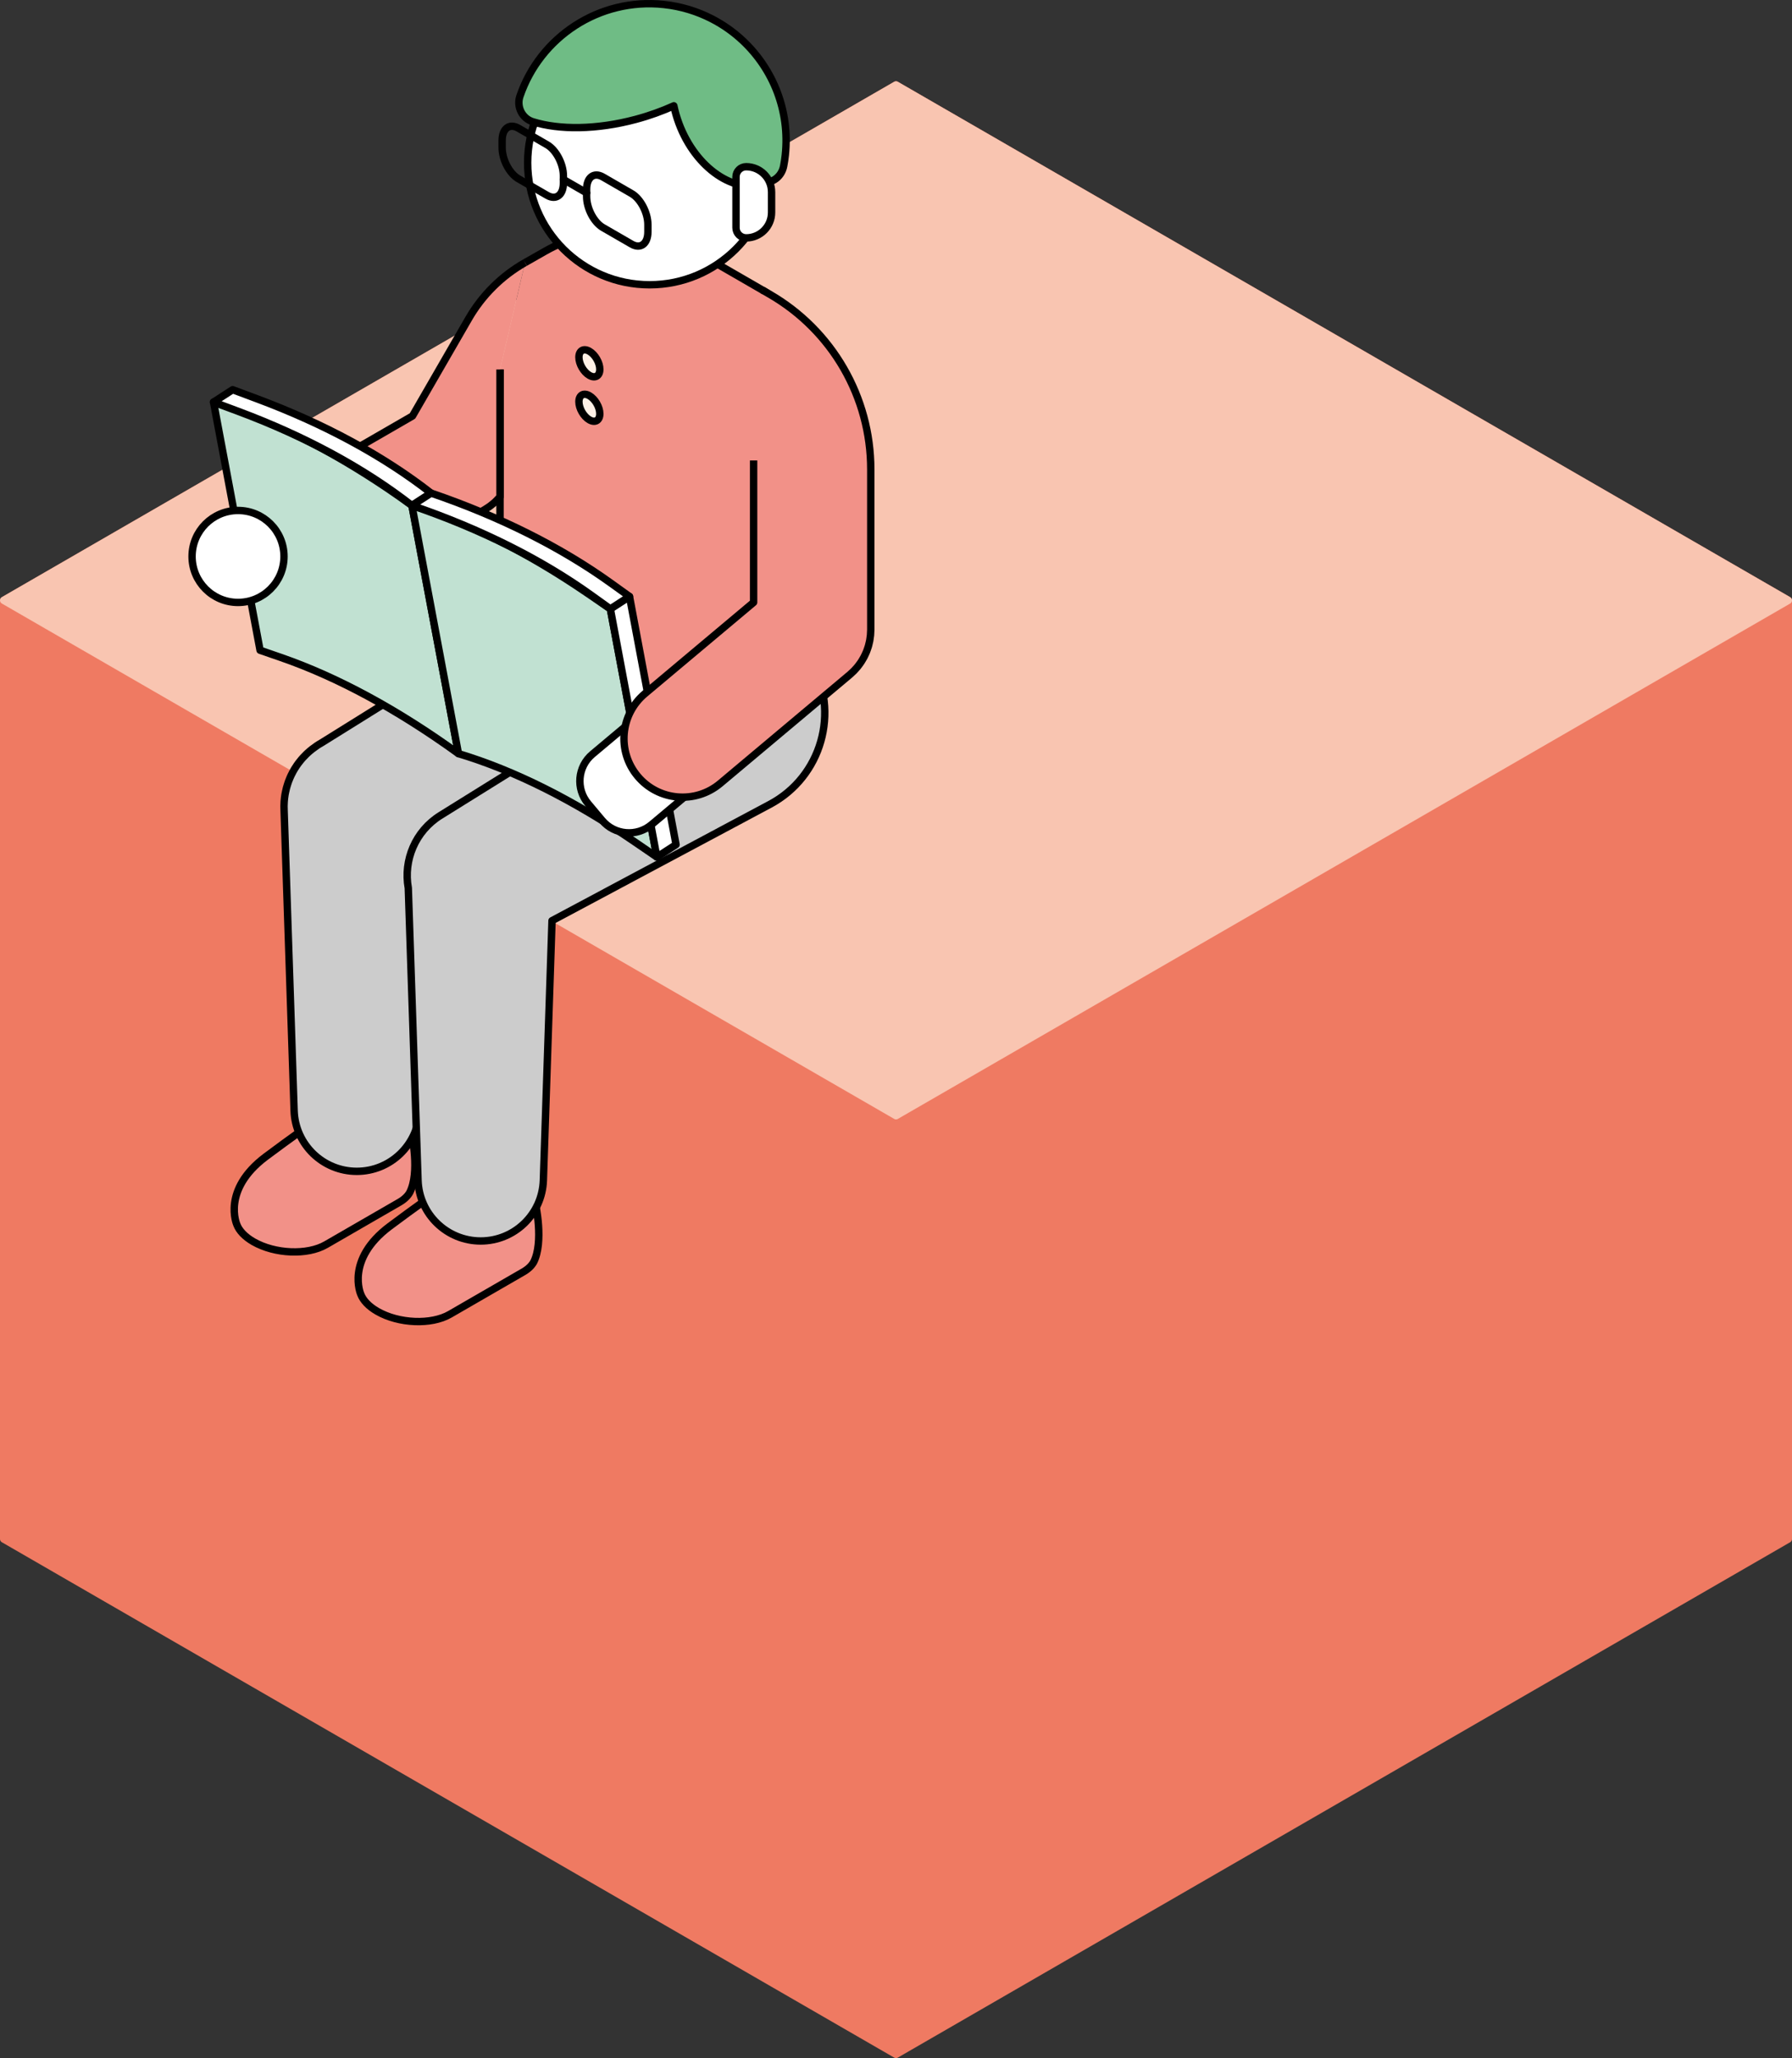
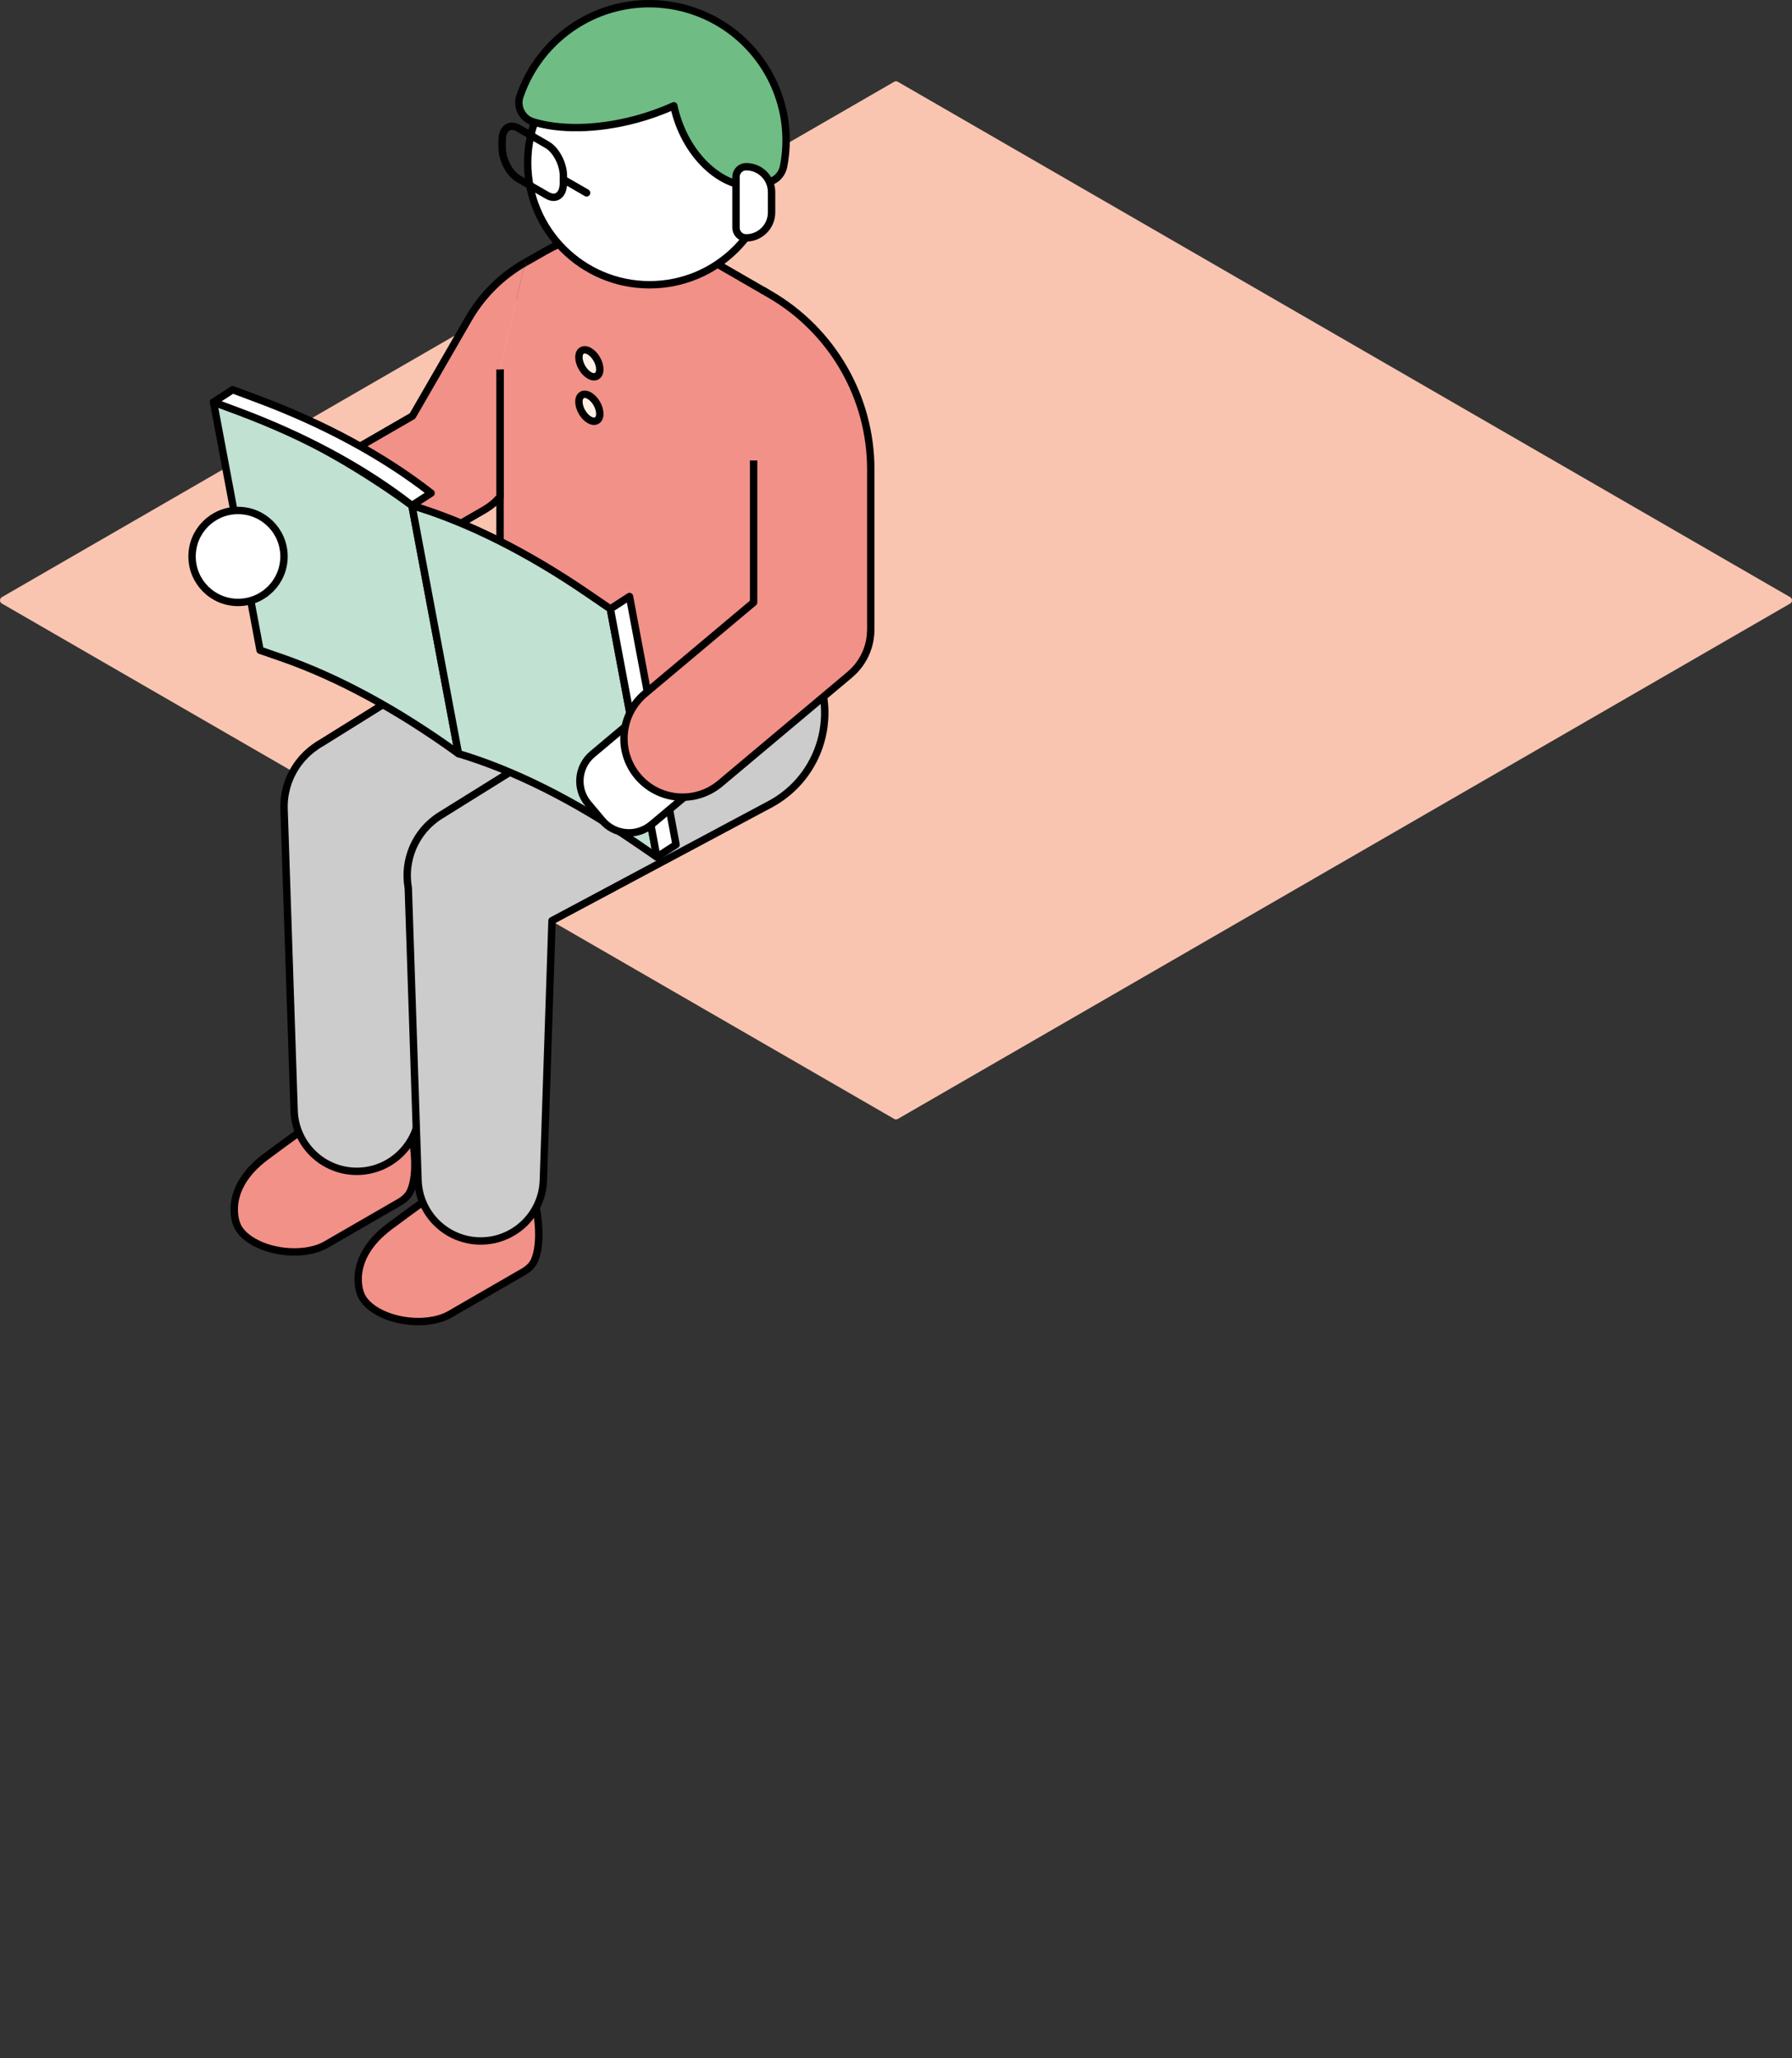
<svg xmlns="http://www.w3.org/2000/svg" id="_レイヤー_1" data-name="レイヤー 1" version="1.1" viewBox="0 0 485.169 557">
  <rect x="0" y="0" width="485.169" height="557" fill="#333333" stroke="none" />
  <defs>
    <style>
      .cls-1 {
        fill: #ccc;
      }

      .cls-1, .cls-2, .cls-3, .cls-4, .cls-5, .cls-6, .cls-7, .cls-8, .cls-9, .cls-10 {
        stroke-linejoin: round;
        stroke-width: 2px;
      }

      .cls-1, .cls-2, .cls-4, .cls-5, .cls-6, .cls-8, .cls-9, .cls-10 {
        stroke: #000;
      }

      .cls-2 {
        fill: none;
      }

      .cls-2, .cls-3, .cls-7, .cls-10 {
        stroke-linecap: round;
      }

      .cls-3 {
        fill: #f9c5b1;
        stroke: #f9c5b1;
      }

      .cls-4 {
        fill: #c1e1d2;
      }

      .cls-5 {
        fill: #f29188;
      }

      .cls-6 {
        fill: #fef1e6;
      }

      .cls-7 {
        fill: #ef7a62;
        stroke: #ef7a62;
      }

      .cls-8 {
        fill: #6fbc85;
      }

      .cls-9, .cls-10 {
        fill: #fff;
      }
    </style>
  </defs>
  <g>
-     <polygon class="cls-7" points="484.169 162.479 242.585 23 1 162.479 1 416.521 242.585 556 484.169 416.521 484.169 162.479" />
    <polygon class="cls-3" points="242.592 301.954 1.007 162.475 242.585 23 484.169 162.479 242.592 301.954" />
  </g>
  <g>
    <g>
      <path class="cls-5" d="M111.448,307.062c-.008-.038-.152-.565-.152-.565-.527-1.57-1.843-3.07-3.949-4.286-5.617-3.243-14.722-3.243-20.339-0-.58.335-8.671,6.043-15.094,10.868-11.974,8.995-7.788,18.344-7.788,18.344l-.002.001c.633,1.65,2.132,3.274,4.465,4.621,5.815,3.358,14.613,3.722,19.649.815l19.921-11.502c1.303-.752,2.221-1.651,2.773-2.627,2.798-5.492.513-15.676.515-15.67Z" />
      <path class="cls-5" d="M144.998,325.91c-.008-.038-.152-.565-.152-.565-.527-1.57-1.843-3.07-3.949-4.286-5.617-3.243-14.722-3.243-20.339-0-.58.335-8.671,6.043-15.094,10.868-11.974,8.995-7.788,18.344-7.788,18.344l-.002.001c.633,1.65,2.132,3.274,4.465,4.621,5.815,3.358,14.613,3.722,19.649.815l19.921-11.502c1.303-.752,2.221-1.651,2.773-2.627,2.798-5.492.513-15.676.515-15.67Z" />
      <g>
        <path class="cls-1" d="M191.704,169.984l-5.71-9.889c-4.798-8.311-15.527-10.995-23.674-5.923l-75.277,46.873c-.854.475-1.656,1.028-2.426,1.62-.044.034-.088.067-.131.101-.431.337-.847.691-1.248,1.063-.103.095-.205.19-.306.287-.334.323-.655.656-.966,1.001-.136.15-.27.302-.401.456-.266.315-.522.637-.768.969-.141.189-.278.38-.412.573-.221.321-.433.647-.635.981-.128.211-.251.425-.37.64-.186.334-.363.672-.529,1.018-.11.228-.212.459-.313.691-.148.341-.291.684-.42,1.035-.097.264-.183.53-.269.797-.103.322-.205.643-.292.972-.092.347-.166.697-.239,1.048-.052.253-.11.502-.152.758-.091.539-.153,1.083-.199,1.628-.006.075-.018.148-.023.222-.059.819-.066,1.642-.022,2.468l2.708,81.227c.305,9.15,7.811,16.409,16.966,16.409h0c9.155,0,16.661-7.26,16.966-16.409l2.343-70.277,69.093-36.878c8.466-4.519,11.506-15.152,6.708-23.463Z" />
        <path class="cls-1" d="M219.541,178.937v-0c-4.797-8.309-15.522-10.994-23.669-5.925l-76.62,47.671c-6.839,4.255-10.062,12.139-8.711,19.646l2.638,79.12c.305,9.15,7.811,16.409,16.966,16.409h0c9.155,0,16.661-7.26,16.966-16.409l2.343-70.277,59.013-31.498c13.978-7.46,18.997-25.016,11.074-38.737Z" />
      </g>
    </g>
    <g>
      <path class="cls-5" d="M135.374,100.001v51.419c0,11.202,5.976,21.552,15.677,27.153l23.977,13.843c9.701,5.601,21.653,5.601,31.354,0l0-0c9.701-5.601,15.677-15.952,15.677-27.153v-59.628c0-11.202-5.976-21.552-15.677-27.153l-17.967-10.373c-12.616-7.284-28.148-7.335-40.812-.135l-5.456,3.102" />
      <path class="cls-6" d="M162.397,99.957c0,1.805-1.267,2.536-2.83,1.634-1.563-.902-2.83-3.097-2.83-4.902s1.267-2.536,2.83-1.634c1.563.902,2.83,3.097,2.83,4.902Z" />
      <path class="cls-6" d="M162.397,111.994c0,1.805-1.267,2.536-2.83,1.634-1.563-.902-2.83-3.097-2.83-4.902s1.267-2.536,2.83-1.634c1.563.902,2.83,3.097,2.83,4.902Z" />
    </g>
    <g>
      <circle class="cls-10" cx="175.877" cy="44.054" r="33.017" />
      <path class="cls-8" d="M201.168,11.066c-2.512-2.367-5.364-4.388-8.485-5.989-3.934-2.017-8.293-3.367-12.951-3.865-17.532-1.873-33.503,8.816-38.965,24.829-.971,2.845.599,6.008,3.468,6.905,7.162,2.239,17.272,2.203,27.894-.639,3.682-.985,7.14-2.235,10.306-3.672.329,1.573.78,3.162,1.369,4.746,4.534,12.183,15.209,19.455,23.841,16.242.717-.267,1.395-.601,2.035-.993,1.318-.808,2.198-2.166,2.489-3.684.188-.979.338-1.974.446-2.983,1.28-11.978-3.307-23.228-11.447-30.898Z" />
      <path class="cls-10" d="M202.016,64.378h-0c-1.52,0-2.751-1.232-2.751-2.751v-13.757c0-1.52,1.232-2.751,2.751-2.751h0c3.799,0,6.879,3.08,6.879,6.879v5.503c0,3.799-3.08,6.879-6.879,6.879Z" />
      <g>
        <path class="cls-2" d="M148.127,52.864l-7.768-4.485c-2.436-1.406-4.411-5.18-4.411-8.428v-1.92c0-3.248,1.975-4.741,4.411-3.334l7.768,4.485c2.436,1.406,4.411,5.18,4.411,8.428v1.92c0,3.248-1.975,4.741-4.411,3.334Z" />
-         <path class="cls-2" d="M171.001,66.07l-7.768-4.485c-2.436-1.406-4.411-5.18-4.411-8.428v-1.92c0-3.248,1.975-4.741,4.411-3.334l7.768,4.485c2.436,1.406,4.411,5.18,4.411,8.428v1.92c0,3.248-1.975,4.741-4.411,3.334Z" />
        <line class="cls-2" x1="152.538" y1="48.57" x2="158.822" y2="52.198" />
      </g>
    </g>
    <path class="cls-5" d="M142.147,71.075c-6.343,3.607-11.611,8.839-15.259,15.159l-15.213,26.35-36.001,20.785c-7.671,4.429-10.243,14.299-5.654,21.921,4.504,7.481,14.407,9.653,21.97,5.286l39.224-22.646c.053-.031.1-.068.153-.099.284-.168.558-.352.833-.538.164-.111.331-.217.489-.334.249-.183.487-.383.726-.581.17-.141.344-.277.507-.424.195-.177.379-.368.567-.555.189-.188.709-.744.887-.94v-34.459" />
    <g>
      <g>
        <path class="cls-4" d="M124.128,203.967l-0-0c-16.414-11.883-32.756-20.732-48.06-26.026l-5.659-1.957-12.602-67.157,5.659,1.957c15.304,5.294,31.646,14.143,48.06,26.026l0.0 0,12.602,67.157Z" />
        <path class="cls-4" d="M124.128,203.967l0.0 0c15.028,4.496,31.23,12.599,47.648,23.83l6.071,4.153-12.602-67.157-6.071-4.153c-16.419-11.232-32.621-19.335-47.648-23.83l-0-0,12.602,67.157Z" />
      </g>
      <polygon class="cls-9" points="165.246 164.793 177.847 231.95 183.033 228.592 170.432 161.435 165.246 164.793" />
      <g>
        <path class="cls-9" d="M111.527,136.81l-0-0c-12.869-10.036-28.852-18.699-47.007-25.477l-6.712-2.506,5.186-3.358,6.712,2.506c18.154,6.778,34.138,15.441,47.007,25.477l0.0 0-5.186,3.358Z" />
-         <path class="cls-9" d="M111.527,136.81l0.0 0c18.573,6.342,35.133,14.632,48.702,24.379l5.017,3.604,5.186-3.358-5.017-3.604c-13.569-9.747-30.129-18.037-48.702-24.379l-0-0-5.186,3.358Z" />
      </g>
    </g>
    <g>
      <path class="cls-10" d="M157.846,198.319h18.458c5.24,0,9.495,4.255,9.495,9.495v5.903c0,5.24-4.255,9.495-9.495,9.495h-18.458v-24.893h0Z" transform="translate(438.923 261.777) rotate(140)" />
      <path class="cls-5" d="M206.381,78.481l2.008,1.159c16.934,9.776,27.365,27.844,27.365,47.397l-0,43.391c-.01.202-.02.404-.03.606-.019.287-.018.575-.044.861-.029.32-.081.632-.129.946-.03.193-.052.386-.088.578-.062.325-.144.643-.225.961-.046.181-.087.363-.139.542-.09.303-.196.598-.303.893-.07.194-.135.388-.212.579-.108.266-.231.524-.353.783-.1.213-.197.427-.307.637-.121.229-.254.449-.385.671-.134.226-.264.453-.409.674-.134.203-.281.397-.425.594-.161.22-.317.442-.49.656-.165.203-.343.394-.518.589-.169.189-.332.381-.512.563-.231.234-.477.451-.722.671-.128.115-.244.238-.376.35l-35.099,29.451c-6.71,5.63-16.714,4.755-22.344-1.955l-0-0c-5.63-6.71-4.755-16.714,1.955-22.344l29.436-24.7 0-38.422" />
    </g>
    <circle class="cls-9" cx="64.446" cy="150.598" r="12.446" />
  </g>
</svg>